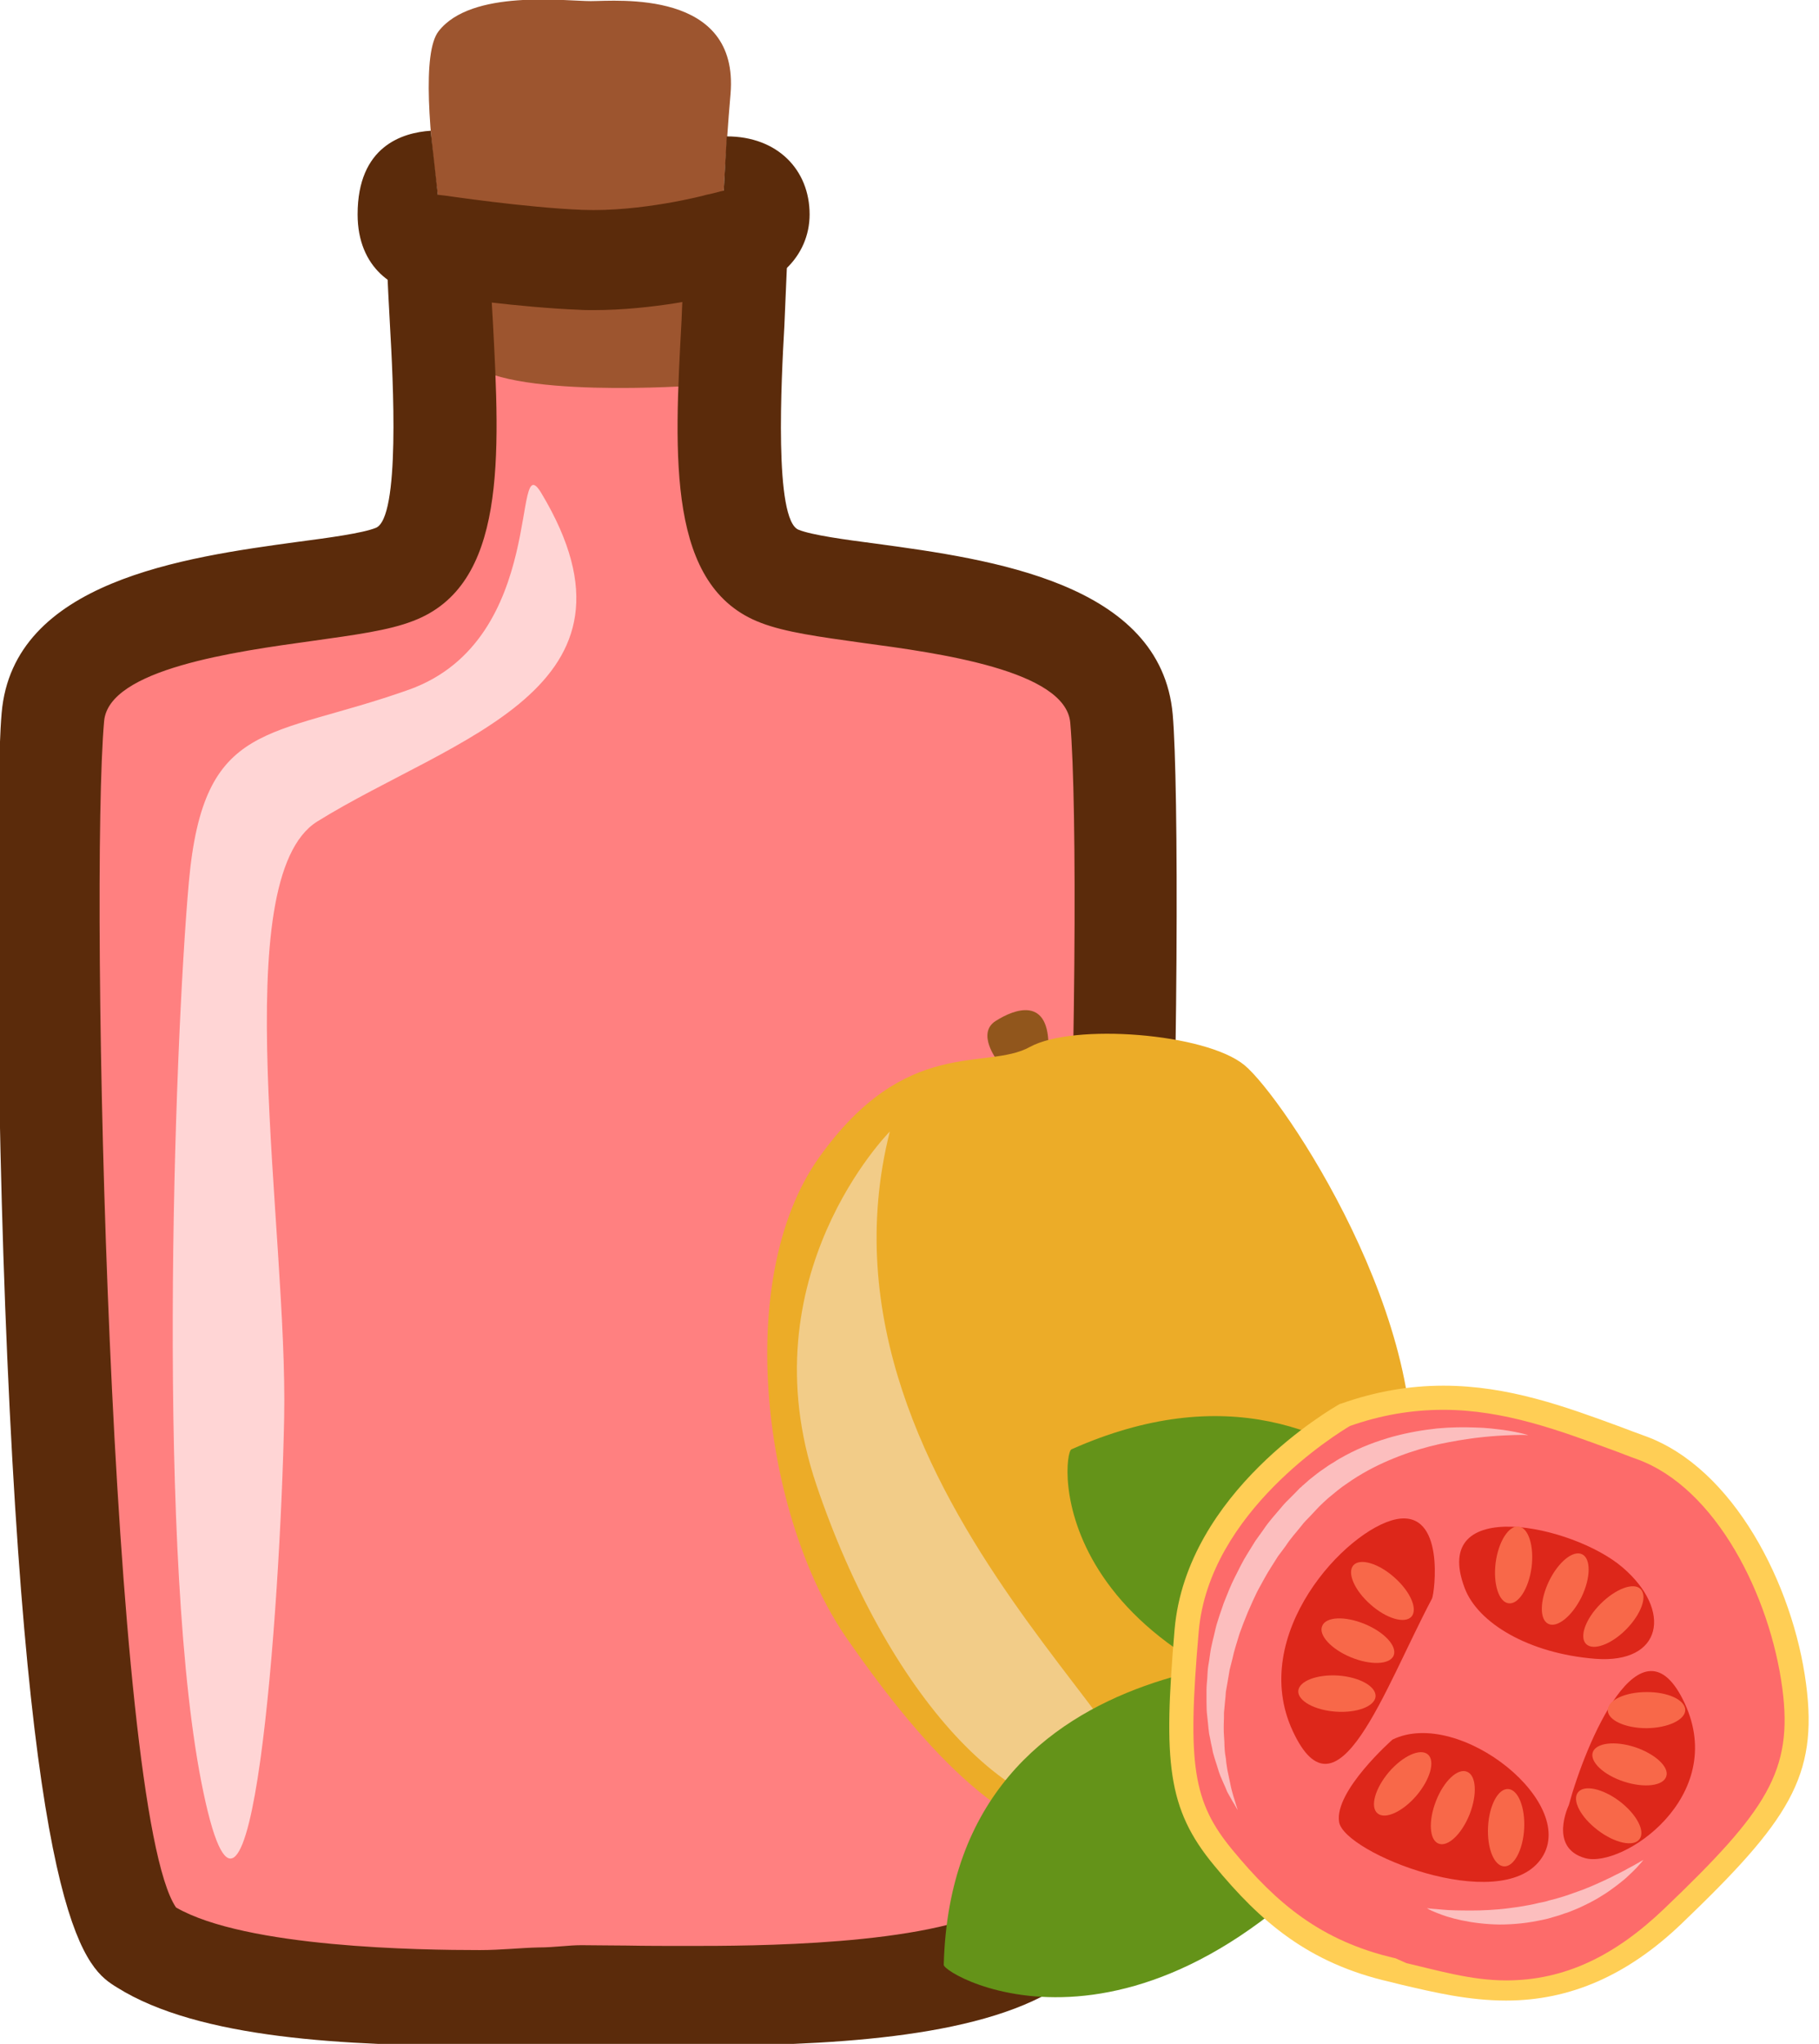
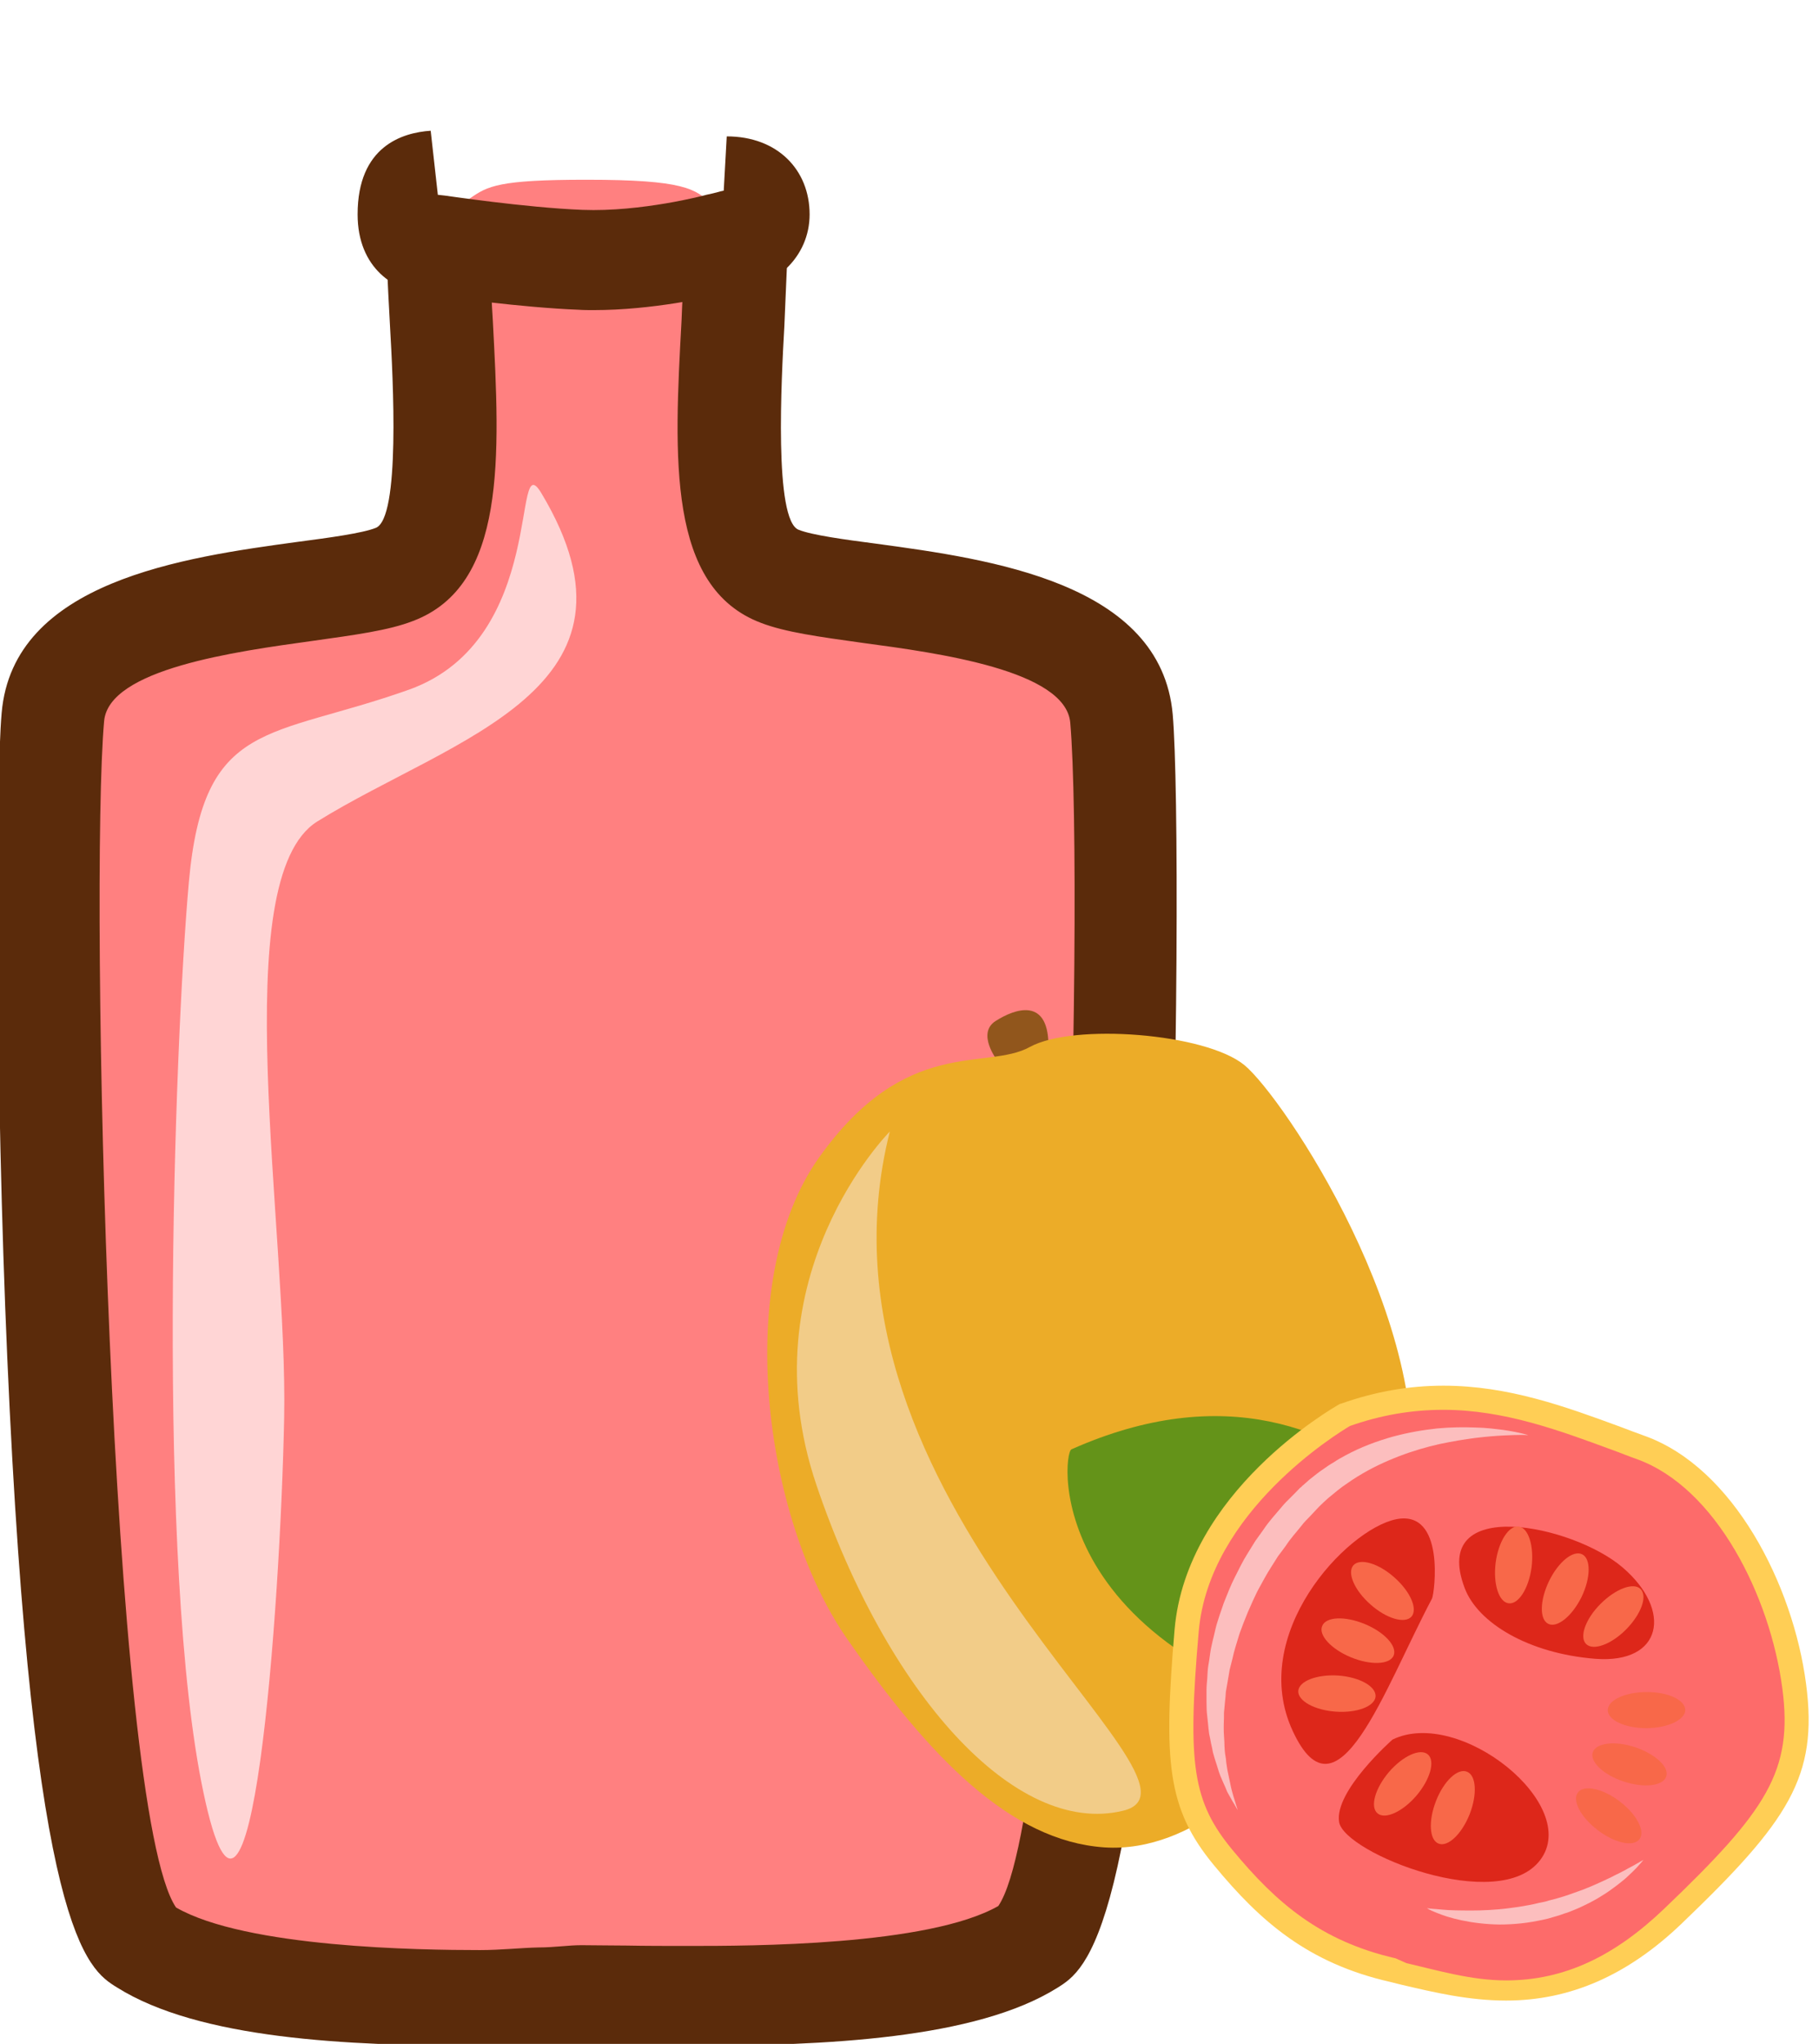
<svg xmlns="http://www.w3.org/2000/svg" xmlns:ns1="http://www.inkscape.org/namespaces/inkscape" xmlns:ns2="http://sodipodi.sourceforge.net/DTD/sodipodi-0.dtd" width="271.026mm" height="304.404mm" viewBox="0 0 271.026 304.404" version="1.1" id="svg8" ns1:version="0.92.4 (5da689c313, 2019-01-14)" ns2:docname="Aroma z guave.svg">
  <defs id="defs2">
    <style type="text/css" id="style2">
    .fil5 {fill:#2D1106;fill-rule:nonzero}
    .fil4 {fill:#562314;fill-rule:nonzero}
    .fil2 {fill:#5B2B0B;fill-rule:nonzero}
    .fil1 {fill:#9D552F;fill-rule:nonzero}
    .fil0 {fill:#E0E0E0;fill-rule:nonzero}
    .fil6 {fill:#E5E5E5;fill-rule:nonzero}
    .fil7 {fill:white;fill-rule:nonzero}
    .fil3 {fill:white;fill-rule:nonzero;}
   </style>
    <style type="text/css" id="style2-3">
    .fil2 {fill:#662E12;fill-rule:nonzero}
    .fil1 {fill:#7FA53D;fill-rule:nonzero}
    .fil3 {fill:#9B8138;fill-rule:nonzero}
    .fil0 {fill:#AACC79;fill-rule:nonzero}
   </style>
    <style type="text/css" id="style2-34">
    .fil0 {fill:#449306;fill-rule:nonzero}
   </style>
    <style type="text/css" id="style2-6">
    .fil1 {fill:#A63621;fill-rule:nonzero}
    .fil0 {fill:#45AF51;fill-rule:nonzero}
    .fil2 {fill:#ECC500;fill-rule:nonzero}
   </style>
    <style type="text/css" id="style2-0">
    .fil1 {fill:#8E8530;fill-rule:nonzero}
    .fil0 {fill:#A39C43;fill-rule:nonzero}
    .fil2 {fill:#A89F4A;fill-rule:nonzero}
    .fil3 {fill:#BFB85A;fill-rule:nonzero}
   </style>
    <style type="text/css" id="style2-33">
    .str0 {stroke:white;stroke-width:70.56}
    .fil1 {fill:#2E0F57;fill-rule:nonzero}
    .fil4 {fill:#451682;fill-rule:nonzero}
    .fil2 {fill:#8F6EC4;fill-rule:nonzero}
    .fil3 {fill:#B09ADB;fill-rule:nonzero}
    .fil0 {fill:white;fill-rule:nonzero}
   </style>
    <style type="text/css" id="style2-69">
    .fil1 {fill:#1D1928;fill-rule:nonzero}
    .fil3 {fill:#2D293D;fill-rule:nonzero}
    .fil2 {fill:#363349;fill-rule:nonzero}
    .fil0 {fill:#4B7903;fill-rule:nonzero}
    .fil4 {fill:#7C6447;fill-rule:nonzero}
    .fil5 {fill:#8E795C;fill-rule:nonzero}
   </style>
    <style type="text/css" id="style2-07">
    .fil5 {fill:#45AF51;fill-rule:nonzero}
    .fil4 {fill:#662E12;fill-rule:nonzero}
    .fil2 {fill:#93360C;fill-rule:nonzero}
    .fil3 {fill:#BF5D36;fill-rule:nonzero}
    .fil1 {fill:#CC5E21;fill-rule:nonzero}
    .fil0 {fill:#EAB234;fill-rule:nonzero}
   </style>
    <style type="text/css" id="style2-2">
    .fil0 {fill:#287C1C;fill-rule:nonzero}
    .fil5 {fill:#890A0A;fill-rule:nonzero}
    .fil2 {fill:#961212;fill-rule:nonzero}
    .fil4 {fill:#A30D0D;fill-rule:nonzero}
    .fil1 {fill:#AF1B1B;fill-rule:nonzero}
    .fil6 {fill:#B72020;fill-rule:nonzero}
    .fil3 {fill:#D14242;fill-rule:nonzero}
   </style>
    <style type="text/css" id="style2-7">
    .fil5 {fill:#2D1106;fill-rule:nonzero}
    .fil4 {fill:#562314;fill-rule:nonzero}
    .fil2 {fill:#5B2B0B;fill-rule:nonzero}
    .fil1 {fill:#9D552F;fill-rule:nonzero}
    .fil0 {fill:#E0E0E0;fill-rule:nonzero}
    .fil6 {fill:#E5E5E5;fill-rule:nonzero}
    .fil7 {fill:white;fill-rule:nonzero}
    .fil3 {fill:white;fill-rule:nonzero;}
   </style>
    <style type="text/css" id="style2-3-4">
    .fil2 {fill:#662E12;fill-rule:nonzero}
    .fil1 {fill:#7FA53D;fill-rule:nonzero}
    .fil3 {fill:#9B8138;fill-rule:nonzero}
    .fil0 {fill:#AACC79;fill-rule:nonzero}
   </style>
    <style type="text/css" id="style2-34-5">
    .fil0 {fill:#449306;fill-rule:nonzero}
   </style>
    <style type="text/css" id="style2-6-8">
    .fil1 {fill:#A63621;fill-rule:nonzero}
    .fil0 {fill:#45AF51;fill-rule:nonzero}
    .fil2 {fill:#ECC500;fill-rule:nonzero}
   </style>
    <style type="text/css" id="style2-0-1">
    .fil1 {fill:#8E8530;fill-rule:nonzero}
    .fil0 {fill:#A39C43;fill-rule:nonzero}
    .fil2 {fill:#A89F4A;fill-rule:nonzero}
    .fil3 {fill:#BFB85A;fill-rule:nonzero}
   </style>
    <style type="text/css" id="style2-33-5">
    .str0 {stroke:white;stroke-width:70.56}
    .fil1 {fill:#2E0F57;fill-rule:nonzero}
    .fil4 {fill:#451682;fill-rule:nonzero}
    .fil2 {fill:#8F6EC4;fill-rule:nonzero}
    .fil3 {fill:#B09ADB;fill-rule:nonzero}
    .fil0 {fill:white;fill-rule:nonzero}
   </style>
    <style type="text/css" id="style2-69-2">
    .fil1 {fill:#1D1928;fill-rule:nonzero}
    .fil3 {fill:#2D293D;fill-rule:nonzero}
    .fil2 {fill:#363349;fill-rule:nonzero}
    .fil0 {fill:#4B7903;fill-rule:nonzero}
    .fil4 {fill:#7C6447;fill-rule:nonzero}
    .fil5 {fill:#8E795C;fill-rule:nonzero}
   </style>
    <style type="text/css" id="style2-07-7">
    .fil5 {fill:#45AF51;fill-rule:nonzero}
    .fil4 {fill:#662E12;fill-rule:nonzero}
    .fil2 {fill:#93360C;fill-rule:nonzero}
    .fil3 {fill:#BF5D36;fill-rule:nonzero}
    .fil1 {fill:#CC5E21;fill-rule:nonzero}
    .fil0 {fill:#EAB234;fill-rule:nonzero}
   </style>
    <style type="text/css" id="style2-2-8">
    .fil0 {fill:#287C1C;fill-rule:nonzero}
    .fil5 {fill:#890A0A;fill-rule:nonzero}
    .fil2 {fill:#961212;fill-rule:nonzero}
    .fil4 {fill:#A30D0D;fill-rule:nonzero}
    .fil1 {fill:#AF1B1B;fill-rule:nonzero}
    .fil6 {fill:#B72020;fill-rule:nonzero}
    .fil3 {fill:#D14242;fill-rule:nonzero}
   </style>
    <style type="text/css" id="style2-4">
    .fil3 {fill:#4F78EE;fill-rule:nonzero}
    .fil4 {fill:#5C2123;fill-rule:nonzero}
    .fil9 {fill:#6022D6;fill-rule:nonzero}
    .fil1 {fill:#68652F;fill-rule:nonzero}
    .fil7 {fill:#7C7A89;fill-rule:nonzero}
    .fil5 {fill:#7F8599;fill-rule:nonzero}
    .fil6 {fill:#B9BABE;fill-rule:nonzero}
    .fil8 {fill:#CDCFD3;fill-rule:nonzero}
    .fil2 {fill:#E5C923;fill-rule:nonzero}
    .fil0 {fill:#F2E8BB;fill-rule:nonzero}
   </style>
    <style type="text/css" id="style2-5">
    .fil5 {fill:#2D1106;fill-rule:nonzero}
    .fil4 {fill:#562314;fill-rule:nonzero}
    .fil2 {fill:#5B2B0B;fill-rule:nonzero}
    .fil1 {fill:#9D552F;fill-rule:nonzero}
    .fil0 {fill:#E0E0E0;fill-rule:nonzero}
    .fil6 {fill:#E5E5E5;fill-rule:nonzero}
    .fil7 {fill:white;fill-rule:nonzero}
    .fil3 {fill:white;fill-rule:nonzero;}
   </style>
    <style type="text/css" id="style2-3-3">
    .fil2 {fill:#662E12;fill-rule:nonzero}
    .fil1 {fill:#7FA53D;fill-rule:nonzero}
    .fil3 {fill:#9B8138;fill-rule:nonzero}
    .fil0 {fill:#AACC79;fill-rule:nonzero}
   </style>
    <style type="text/css" id="style2-34-3">
    .fil0 {fill:#449306;fill-rule:nonzero}
   </style>
    <style type="text/css" id="style2-6-6">
    .fil1 {fill:#A63621;fill-rule:nonzero}
    .fil0 {fill:#45AF51;fill-rule:nonzero}
    .fil2 {fill:#ECC500;fill-rule:nonzero}
   </style>
    <style type="text/css" id="style2-0-0">
    .fil1 {fill:#8E8530;fill-rule:nonzero}
    .fil0 {fill:#A39C43;fill-rule:nonzero}
    .fil2 {fill:#A89F4A;fill-rule:nonzero}
    .fil3 {fill:#BFB85A;fill-rule:nonzero}
   </style>
    <style type="text/css" id="style2-33-52">
    .str0 {stroke:white;stroke-width:70.56}
    .fil1 {fill:#2E0F57;fill-rule:nonzero}
    .fil4 {fill:#451682;fill-rule:nonzero}
    .fil2 {fill:#8F6EC4;fill-rule:nonzero}
    .fil3 {fill:#B09ADB;fill-rule:nonzero}
    .fil0 {fill:white;fill-rule:nonzero}
   </style>
    <style type="text/css" id="style2-69-29">
    .fil1 {fill:#1D1928;fill-rule:nonzero}
    .fil3 {fill:#2D293D;fill-rule:nonzero}
    .fil2 {fill:#363349;fill-rule:nonzero}
    .fil0 {fill:#4B7903;fill-rule:nonzero}
    .fil4 {fill:#7C6447;fill-rule:nonzero}
    .fil5 {fill:#8E795C;fill-rule:nonzero}
   </style>
    <style type="text/css" id="style2-07-3">
    .fil5 {fill:#45AF51;fill-rule:nonzero}
    .fil4 {fill:#662E12;fill-rule:nonzero}
    .fil2 {fill:#93360C;fill-rule:nonzero}
    .fil3 {fill:#BF5D36;fill-rule:nonzero}
    .fil1 {fill:#CC5E21;fill-rule:nonzero}
    .fil0 {fill:#EAB234;fill-rule:nonzero}
   </style>
    <style type="text/css" id="style2-2-0">
    .fil0 {fill:#287C1C;fill-rule:nonzero}
    .fil5 {fill:#890A0A;fill-rule:nonzero}
    .fil2 {fill:#961212;fill-rule:nonzero}
    .fil4 {fill:#A30D0D;fill-rule:nonzero}
    .fil1 {fill:#AF1B1B;fill-rule:nonzero}
    .fil6 {fill:#B72020;fill-rule:nonzero}
    .fil3 {fill:#D14242;fill-rule:nonzero}
   </style>
    <style type="text/css" id="style2-8">
    .str0 {stroke:white;stroke-width:70.56}
    .fil3 {fill:#30561A;fill-rule:nonzero}
    .fil4 {fill:#3C6626;fill-rule:nonzero}
    .fil2 {fill:#4E7A34;fill-rule:nonzero}
    .fil1 {fill:#72915D;fill-rule:nonzero}
    .fil7 {fill:#CE9E63;fill-rule:nonzero}
    .fil6 {fill:#D89E52;fill-rule:nonzero}
    .fil5 {fill:#D8B280;fill-rule:nonzero}
    .fil0 {fill:white;fill-rule:nonzero}
   </style>
    <style type="text/css" id="style2-00">
    .fil2 {fill:#827850;fill-rule:nonzero}
    .fil0 {fill:#CFD875;fill-rule:nonzero}
    .fil1 {fill:#DDD8C3;fill-rule:nonzero}
   </style>
    <style type="text/css" id="style2-1">
    .fil1 {fill:#75A432;fill-rule:nonzero}
    .fil0 {fill:#A0C95F;fill-rule:nonzero}
    .fil2 {fill:#A4C466;fill-rule:nonzero}
   </style>
    <style type="text/css" id="style2-53">
    .fil2 {fill:#827850;fill-rule:nonzero}
    .fil1 {fill:#EAD063;fill-rule:nonzero}
    .fil0 {fill:#EFE4B6;fill-rule:nonzero}
   </style>
    <style type="text/css" id="style2-88">
    .fil4 {fill:#98BE5B}
    .fil3 {fill:#9DC062}
    .fil2 {fill:#C5D192}
    .fil1 {fill:#C8DCA8}
    .fil0 {fill:#E5EED6}
   </style>
    <style type="text/css" id="style2-79">
    .fil1 {fill:#517C28;fill-rule:nonzero}
    .fil0 {fill:#6E9E44;fill-rule:nonzero}
   </style>
    <style type="text/css" id="style2-9">
    .fil6 {fill:#6E9B3E;fill-rule:nonzero}
    .fil0 {fill:#91BF66;fill-rule:nonzero}
    .fil2 {fill:#9FC673;fill-rule:nonzero}
    .fil1 {fill:#A5D879;fill-rule:nonzero}
    .fil5 {fill:#E0DABF;fill-rule:nonzero}
    .fil4 {fill:#E8EFC5;fill-rule:nonzero}
    .fil3 {fill:#FCF9EB;fill-rule:nonzero}
   </style>
    <style type="text/css" id="style2-60">
    .str0 {stroke:white;stroke-width:70.56}
    .fil3 {fill:#351A24;fill-rule:nonzero}
    .fil1 {fill:#43252F;fill-rule:nonzero}
    .fil8 {fill:#51313D;fill-rule:nonzero}
    .fil6 {fill:#A53F3A;fill-rule:nonzero}
    .fil5 {fill:#B7544C;fill-rule:nonzero}
    .fil4 {fill:#CC8583;fill-rule:nonzero}
    .fil7 {fill:#D17F13;fill-rule:nonzero}
    .fil2 {fill:#F4DCA6;fill-rule:nonzero}
    .fil0 {fill:white;fill-rule:nonzero}
   </style>
    <style type="text/css" id="style2-41">
   
    .fil4 {fill:#A31414;fill-rule:nonzero}
    .fil3 {fill:#B50B0B;fill-rule:nonzero}
    .fil2 {fill:#D69090;fill-rule:nonzero}
    .fil1 {fill:#DBBC86;fill-rule:nonzero}
    .fil0 {fill:#F7E4E9;fill-rule:nonzero}
   
  </style>
    <style type="text/css" id="style2-29">
   
    .str0 {stroke:white;stroke-width:70.56}
    .fil3 {fill:#D13430;fill-rule:nonzero}
    .fil2 {fill:#EA9063;fill-rule:nonzero}
    .fil1 {fill:#FFF1C5;fill-rule:nonzero}
    .fil0 {fill:white;fill-rule:nonzero}
   
  </style>
    <style type="text/css" id="style2-412">
   
    .fil3 {fill:#649319;fill-rule:nonzero}
    .fil0 {fill:#91561C;fill-rule:nonzero}
    .fil6 {fill:#DD271A;fill-rule:nonzero}
    .fil1 {fill:#ECAC28;fill-rule:nonzero}
    .fil2 {fill:#F2CC88;fill-rule:nonzero}
    .fil7 {fill:#F86849;fill-rule:nonzero}
    .fil8 {fill:#FCBEBE;fill-rule:nonzero}
    .fil4 {fill:#FD6B6A;fill-rule:nonzero}
    .fil5 {fill:#FFCE55;fill-rule:nonzero}
   
  </style>
  </defs>
  <ns2:namedview id="base" pagecolor="#ffffff" bordercolor="#666666" borderopacity="1.0" ns1:pageopacity="0.0" ns1:pageshadow="2" ns1:zoom="0.35" ns1:cx="1295.1989" ns1:cy="547.90871" ns1:document-units="mm" ns1:current-layer="Vrstva_x0020_1" showgrid="false" ns1:window-width="1920" ns1:window-height="1001" ns1:window-x="-9" ns1:window-y="-9" ns1:window-maximized="1" />
  <g ns1:label="Vrstva 1" ns1:groupmode="layer" id="layer1" transform="translate(372.926,40.841)">
    <g ns1:label="Vrstva 1" ns1:groupmode="layer" transform="matrix(0.265,0,0,0.265,260.92,338.295)" id="layer1-4">
      <g ns1:label="Vrstva 1" ns1:groupmode="layer" transform="matrix(0.873,0,0,0.873,-38.26,-28.614)" id="layer1-8">
        <g ns1:label="Vrstva 1" ns1:groupmode="layer" transform="matrix(1.064,0,0,1.064,-32.549,55.262)" id="layer1-0">
          <g transform="matrix(0.228,0,0,0.228,-4325.106,-4263.66)" id="Vrstva_x0020_1">
            <path ns1:connector-curvature="0" d="m 9881,12395 c 37,36 66,82 63,154 -13,352 -68,762 117,833 185,70 878,42 907,377 29,335 10,3098 -244,3257 -253,158 -892,131 -1189,131 -293,0 -907,26 -1161,-132 -253,-159 -273,-2925 -243,-3260 29,-335 721,-308 907,-378 185,-71 130,-476 117,-828 -3,-85 35,-135 84,-171 46,-32 75,-49 308,-49 260,0 291,24 334,66 z" style="fill:#ff8080;fill-rule:nonzero" id="path7" class="fil0" />
-             <path ns1:connector-curvature="0" d="m 9229,12807 c 0,0 -162,-760 -74,-872 87,-112 336,-80 404,-80 69,0 395,-32 371,247 -6,66 -14,188 -18,256 -15,209 -47,345 -73,517 0,0 -516,38 -610,-68 z" style="fill:#9d552f;fill-rule:nonzero" id="path9" class="fil1" />
            <path ns1:connector-curvature="0" d="m 9920,12214 -8,144 -9,2 -19,5 -18,4 c -2,1 -173,46 -329,40 -152,-6 -364,-38 -366,-38 l -18,-2 -19,-170 c -75,5 -194,41 -194,222 0,142 97,208 197,213 43,7 237,34 389,40 14,1 27,1 40,1 157,0 307,-34 357,-46 125,-8 217,-95 217,-208 0,-118 -85,-207 -220,-207 z" style="fill:#5b2b0b;fill-rule:nonzero" id="path11" class="fil2" />
            <path ns1:connector-curvature="0" d="m 11104,13748 c -31,-350 -485,-412 -786,-453 -85,-11 -172,-23 -207,-37 -66,-25 -46,-400 -38,-541 2,-55 5,-110 7,-163 1,-30 -1,-59 -8,-87 -66,64 -169,139 -268,156 -2,27 -3,53 -4,80 -20,364 -38,708 211,802 65,25 155,37 269,53 202,27 540,73 552,212 38,439 -16,2883 -191,3140 -186,106 -662,106 -820,106 -60,0 -116,0 -167,-1 -44,0 -84,-1 -120,-1 -34,0 -72,6 -113,6 -48,1 -100,7 -156,7 h -1 c -156,0 -620,-6 -806,-113 -176,-257 -230,-2709 -191,-3148 12,-139 350,-185 552,-213 114,-16 204,-28 268,-53 249,-94 231,-436 212,-797 -3,-47 -5,-93 -7,-140 -11,-6 -22,-13 -33,-20 0,0 0,0 0,-1 -16,-2 -32,-4 -47,-8 -42,-11 -89,-31 -118,-63 -16,-19 -34,-43 -46,-68 -25,53 -31,107 -30,150 2,54 5,109 8,164 8,140 28,511 -38,536 -35,14 -123,26 -207,37 -301,41 -756,104 -786,454 -16,182 -17,982 15,1713 67,1529 212,1620 291,1669 218,137 610,155 964,155 56,0 110,0 158,-1 41,0 78,0 112,0 34,0 73,0 116,0 52,1 109,1 170,1 361,0 760,-18 977,-154 78,-49 224,-140 290,-1668 32,-730 32,-1529 16,-1711 z" style="fill:#5b2b0b;fill-rule:nonzero" id="path13" class="fil2" />
            <path ns1:connector-curvature="0" d="m 9428,13161 c -81,-135 19,388 -351,521 -371,132 -546,76 -585,511 -39,436 -88,1820 39,2417 126,597 204,-493 214,-995 10,-502 -156,-1431 88,-1583 361,-224 907,-350 595,-871 z" style="fill:#ffd5d5;;fill-rule:nonzero" id="path15" class="fil3" />
            <rect height="293.868" width="0" y="16368.5" x="11572.2" style="fill:#ffffff;stroke-width:3.943" id="rect423" />
          </g>
          <g transform="matrix(0.115,0,0,0.115,-2874.757,-2321.726)" id="Vrstva_x0020_1-1">
            <path d="m 8479,12190 c 0,0 -109,-141 -9,-206 101,-65 287,-134 279,149 0,0 -163,0 -270,57 z" style="fill:#91561c;fill-rule:nonzero" id="path7-7" class="fil0" ns1:connector-curvature="0" />
            <path d="m 9911,15896 c 0,0 -379,469 -870,435 -492,-35 -918,-472 -1355,-1102 -436,-630 -602,-1885 -144,-2528 458,-643 880,-454 1109,-581 229,-126 924,-73 1129,95 205,168 1015,1377 865,2272 -150,896 -524,1209 -734,1409 z" style="fill:#ecac28;fill-rule:nonzero" id="path9-4" class="fil1" ns1:connector-curvature="0" />
-             <path d="m 7914,12565 c 0,0 -757,760 -387,1857 370,1096 1046,1856 1616,1716 571,-140 -1720,-1623 -1229,-3573 z" style="fill:#f2cc88;fill-rule:nonzero" id="path11-4" class="fil2" ns1:connector-curvature="0" />
-             <path d="m 10308,15329 c -37,2 -2065,-135 -2110,1620 -2,55 1092,691 2351,-910 z" style="fill:#649319;fill-rule:nonzero" id="path13-5" class="fil3" ns1:connector-curvature="0" />
+             <path d="m 7914,12565 c 0,0 -757,760 -387,1857 370,1096 1046,1856 1616,1716 571,-140 -1720,-1623 -1229,-3573 " style="fill:#f2cc88;fill-rule:nonzero" id="path11-4" class="fil2" ns1:connector-curvature="0" />
            <path d="m 11218,15249 c -18,-30 -746,-1725 -2348,-1012 -50,23 -163,1178 1809,1510 z" style="fill:#649319;fill-rule:nonzero" id="path15-7" class="fil3" ns1:connector-curvature="0" />
            <path d="m 10309,14056 c 0,0 -772,435 -833,1135 -60,700 -36,917 194,1194 229,278 470,495 893,592 422,96 917,241 1472,-290 555,-531 700,-748 639,-1207 -60,-458 -337,-1086 -808,-1255 -471,-169 -941,-386 -1557,-169 z" style="fill:#fd6b6a;fill-rule:nonzero" id="path17" class="fil4" ns1:connector-curvature="0" />
            <path d="m 10336,14114 c -62,37 -742,451 -796,1082 -61,702 -31,896 178,1149 229,277 462,479 859,570 l 56,25 c 168,39 342,91 525,91 v 0 c 307,0 572,-128 833,-378 540,-516 678,-724 621,-1158 -64,-485 -348,-1057 -767,-1207 -43,-15 -86,-33 -128,-48 -280,-103 -570,-211 -889,-211 -166,0 -327,27 -492,85 z m 822,3023 v 0 c -198,0 -379,-43 -554,-84 l -56,-14 c -431,-98 -682,-316 -927,-613 -248,-299 -267,-546 -208,-1241 63,-725 832,-1165 865,-1184 l 5,-3 5,-1 c 181,-64 358,-95 540,-95 342,0 642,110 933,217 42,16 84,32 126,47 468,167 782,784 850,1306 64,487 -91,720 -658,1263 -282,269 -584,402 -921,402 z" style="fill:#ffce55;fill-rule:nonzero" id="path19" class="fil5" ns1:connector-curvature="0" />
            <path d="m 10768,15022 c 13,-26 72,-471 -190,-417 -263,55 -779,607 -543,1114 235,507 479,-217 733,-697 z" style="fill:#dd271a;fill-rule:nonzero" id="path21" class="fil6" ns1:connector-curvature="0" />
            <path d="m 10560,15764 c 0,0 -308,271 -281,434 27,163 842,489 1059,199 217,-289 -425,-805 -778,-633 z" style="fill:#dd271a;fill-rule:nonzero" id="path23" class="fil6" ns1:connector-curvature="0" />
-             <path d="m 11488,16109 c 0,0 -109,225 87,279 196,53 752,-322 523,-815 -229,-493 -523,214 -610,536 z" style="fill:#dd271a;fill-rule:nonzero" id="path25" class="fil6" ns1:connector-curvature="0" />
            <path d="m 10940,14967 c 69,183 335,344 688,372 353,27 407,-254 144,-480 -262,-226 -1018,-383 -832,108 z" style="fill:#dd271a;fill-rule:nonzero" id="path27" class="fil6" ns1:connector-curvature="0" />
            <path d="m 11292,14858 c -15,111 -69,196 -121,189 -52,-7 -82,-103 -68,-214 15,-112 69,-196 121,-190 52,7 82,103 68,215 z" style="fill:#f86849;fill-rule:nonzero" id="path29" class="fil7" ns1:connector-curvature="0" />
            <path d="m 11555,15014 c -50,101 -128,164 -175,141 -47,-23 -45,-123 4,-225 49,-101 127,-164 174,-141 47,23 46,123 -3,225 z" style="fill:#f86849;fill-rule:nonzero" id="path31" class="fil7" ns1:connector-curvature="0" />
            <path d="m 11790,15184 c -79,80 -174,114 -211,77 -37,-37 -3,-132 76,-211 80,-80 174,-115 211,-78 37,38 3,132 -76,212 z" style="fill:#f86849;fill-rule:nonzero" id="path33" class="fil7" ns1:connector-curvature="0" />
-             <path d="m 11063,16222 c 6,-112 53,-201 106,-198 52,3 90,96 84,209 -6,112 -54,201 -106,198 -53,-3 -90,-96 -84,-209 z" style="fill:#f86849;fill-rule:nonzero" id="path35" class="fil7" ns1:connector-curvature="0" />
            <path d="m 10789,16087 c 41,-105 114,-174 163,-154 49,19 55,119 14,224 -42,105 -115,174 -164,154 -48,-19 -54,-119 -13,-224 z" style="fill:#f86849;fill-rule:nonzero" id="path37" class="fil7" ns1:connector-curvature="0" />
            <path d="m 10541,15935 c 73,-85 165,-127 205,-93 40,34 13,131 -60,217 -73,85 -165,127 -205,93 -40,-34 -13,-131 60,-217 z" style="fill:#f86849;fill-rule:nonzero" id="path39" class="fil7" ns1:connector-curvature="0" />
            <path d="m 10274,15427 c 112,8 200,57 197,110 -4,52 -98,88 -210,80 -112,-8 -200,-57 -197,-109 4,-52 98,-88 210,-81 z" style="fill:#f86849;fill-rule:nonzero" id="path41" class="fil7" ns1:connector-curvature="0" />
            <path d="m 10414,15156 c 104,43 172,117 152,166 -20,48 -121,52 -225,9 -104,-43 -172,-117 -151,-165 20,-49 120,-53 224,-10 z" style="fill:#f86849;fill-rule:nonzero" id="path43" class="fil7" ns1:connector-curvature="0" />
            <path d="m 10570,14911 c 84,74 124,166 90,206 -35,39 -132,11 -216,-64 -84,-74 -124,-166 -90,-206 35,-39 132,-11 216,64 z" style="fill:#f86849;fill-rule:nonzero" id="path45" class="fil7" ns1:connector-curvature="0" />
            <path d="m 11897,15704 c -112,0 -204,-42 -204,-95 0,-52 91,-95 204,-95 112,-1 203,41 204,94 0,52 -91,95 -204,96 z" style="fill:#f86849;fill-rule:nonzero" id="path47" class="fil7" ns1:connector-curvature="0" />
            <path d="m 11778,15985 c -107,-35 -180,-104 -164,-154 17,-50 117,-62 223,-27 107,36 181,105 164,154 -16,50 -116,62 -223,27 z" style="fill:#f86849;fill-rule:nonzero" id="path49" class="fil7" ns1:connector-curvature="0" />
            <path d="m 11641,16241 c -90,-68 -137,-157 -105,-199 32,-42 130,-21 220,47 89,68 136,157 104,199 -31,42 -130,21 -219,-47 z" style="fill:#f86849;fill-rule:nonzero" id="path51" class="fil7" ns1:connector-curvature="0" />
            <path d="m 11275,14162 c 0,0 -12,0 -35,-1 -22,0 -55,1 -96,3 -41,2 -91,6 -148,13 -57,7 -120,18 -188,32 -67,15 -140,36 -213,64 -73,28 -148,63 -219,107 -18,11 -36,23 -53,35 -9,6 -18,12 -26,18 l -26,20 c -17,13 -33,28 -50,41 -8,7 -16,15 -24,22 l -22,21 c -16,17 -32,34 -48,51 -16,17 -34,34 -47,52 -27,34 -57,66 -82,105 l -41,55 c -12,19 -24,38 -36,57 -25,38 -45,78 -67,117 -11,20 -19,40 -29,60 -9,21 -18,41 -27,61 -8,20 -16,40 -24,60 -7,21 -16,41 -22,61 -12,41 -26,81 -34,121 -5,20 -10,40 -15,59 -4,20 -6,40 -10,59 -3,19 -7,39 -10,57 -1,19 -3,38 -5,57 -1,18 -4,36 -5,54 0,18 0,36 -1,53 0,17 -1,34 0,51 1,16 2,32 3,48 0,16 1,31 2,46 1,15 4,30 6,43 1,15 3,28 5,41 2,14 4,26 7,38 5,24 10,47 14,67 4,20 10,37 14,53 5,15 9,28 12,39 7,21 10,33 10,33 0,0 -6,-10 -17,-30 -6,-9 -13,-21 -21,-36 -4,-7 -8,-14 -13,-23 -5,-8 -8,-17 -12,-27 -9,-19 -18,-41 -28,-64 -5,-12 -9,-25 -13,-38 -4,-13 -8,-27 -13,-41 -4,-14 -9,-29 -13,-44 -3,-16 -6,-32 -10,-48 -3,-16 -6,-33 -10,-50 -3,-18 -4,-36 -6,-54 -2,-18 -4,-37 -6,-56 -2,-19 -1,-39 -2,-59 0,-20 0,-40 0,-60 0,-21 2,-42 4,-63 1,-21 2,-43 5,-64 4,-22 7,-43 10,-65 6,-45 19,-88 29,-134 5,-22 13,-44 20,-67 8,-22 15,-45 23,-67 18,-44 35,-90 57,-133 22,-43 43,-88 70,-130 13,-21 26,-42 39,-63 l 43,-60 c 27,-41 62,-79 94,-117 16,-20 33,-36 50,-53 16,-16 33,-33 49,-50 l 3,-2 1,-1 2,-1 3,-4 7,-6 14,-12 c 9,-8 18,-17 28,-24 19,-15 38,-31 58,-44 10,-7 20,-14 30,-21 10,-7 21,-13 31,-19 20,-14 41,-25 61,-36 83,-45 168,-76 250,-99 41,-11 81,-20 120,-27 39,-7 77,-12 113,-16 73,-7 140,-7 199,-5 59,1 110,8 151,13 42,6 74,13 96,18 22,5 34,9 34,9 z" style="fill:#fcbebe;fill-rule:nonzero" id="path53" class="fil8" ns1:connector-curvature="0" />
            <path d="m 10741,16651 c 0,0 19,3 52,5 17,2 37,3 60,5 23,1 49,2 77,2 56,1 121,0 189,-6 35,-3 70,-8 106,-13 36,-6 72,-12 107,-21 18,-3 36,-7 54,-13 17,-4 35,-9 52,-14 35,-10 68,-22 101,-34 16,-5 32,-12 47,-18 16,-6 31,-13 45,-19 30,-13 57,-26 82,-38 13,-7 25,-13 36,-18 12,-6 23,-12 33,-17 20,-12 38,-20 53,-29 29,-17 46,-26 46,-26 0,0 -12,15 -35,40 -12,13 -27,27 -44,43 -17,17 -38,33 -61,51 -23,17 -49,37 -78,54 -14,9 -29,18 -44,26 -16,9 -32,17 -49,25 -16,8 -33,16 -51,23 -18,7 -35,15 -54,20 -18,7 -37,13 -56,18 -18,6 -38,11 -57,15 -38,8 -77,15 -116,19 -38,4 -76,6 -113,6 -74,-1 -142,-10 -199,-22 -58,-12 -104,-28 -135,-41 -16,-6 -28,-12 -36,-16 -8,-5 -12,-7 -12,-7 z" style="fill:#fcbebe;fill-rule:nonzero" id="path55" class="fil8" ns1:connector-curvature="0" />
          </g>
        </g>
      </g>
    </g>
  </g>
</svg>